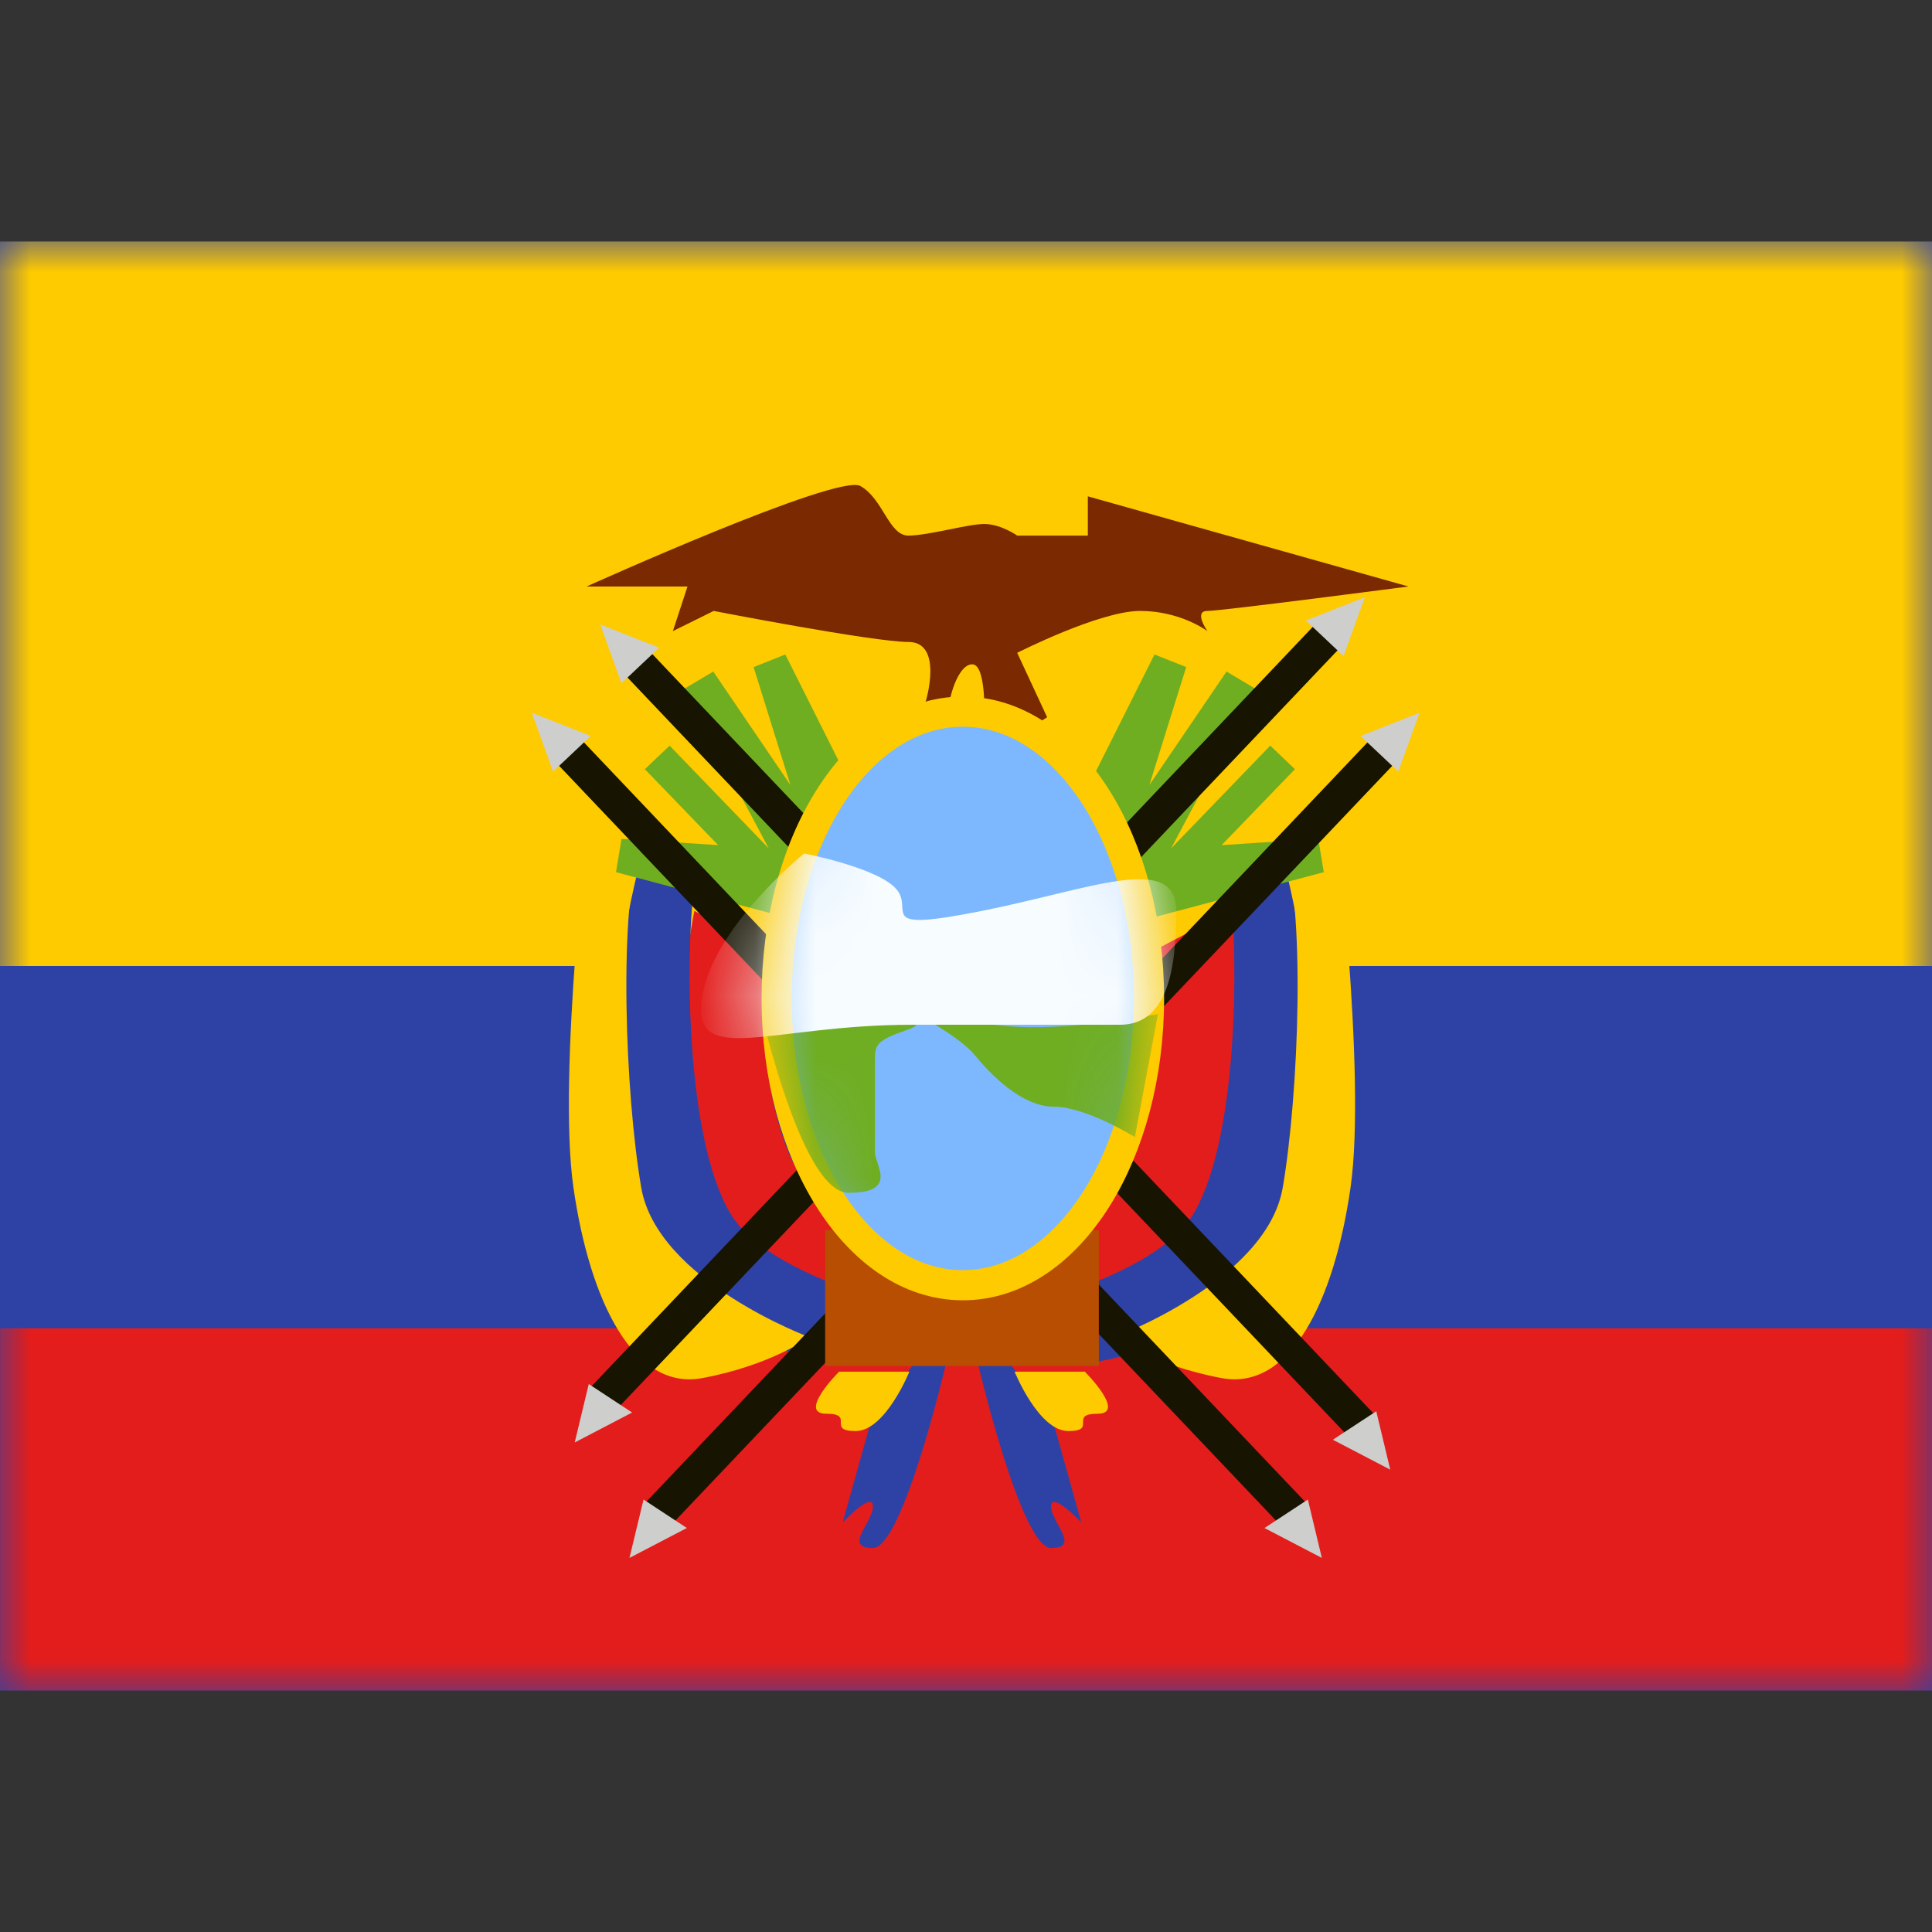
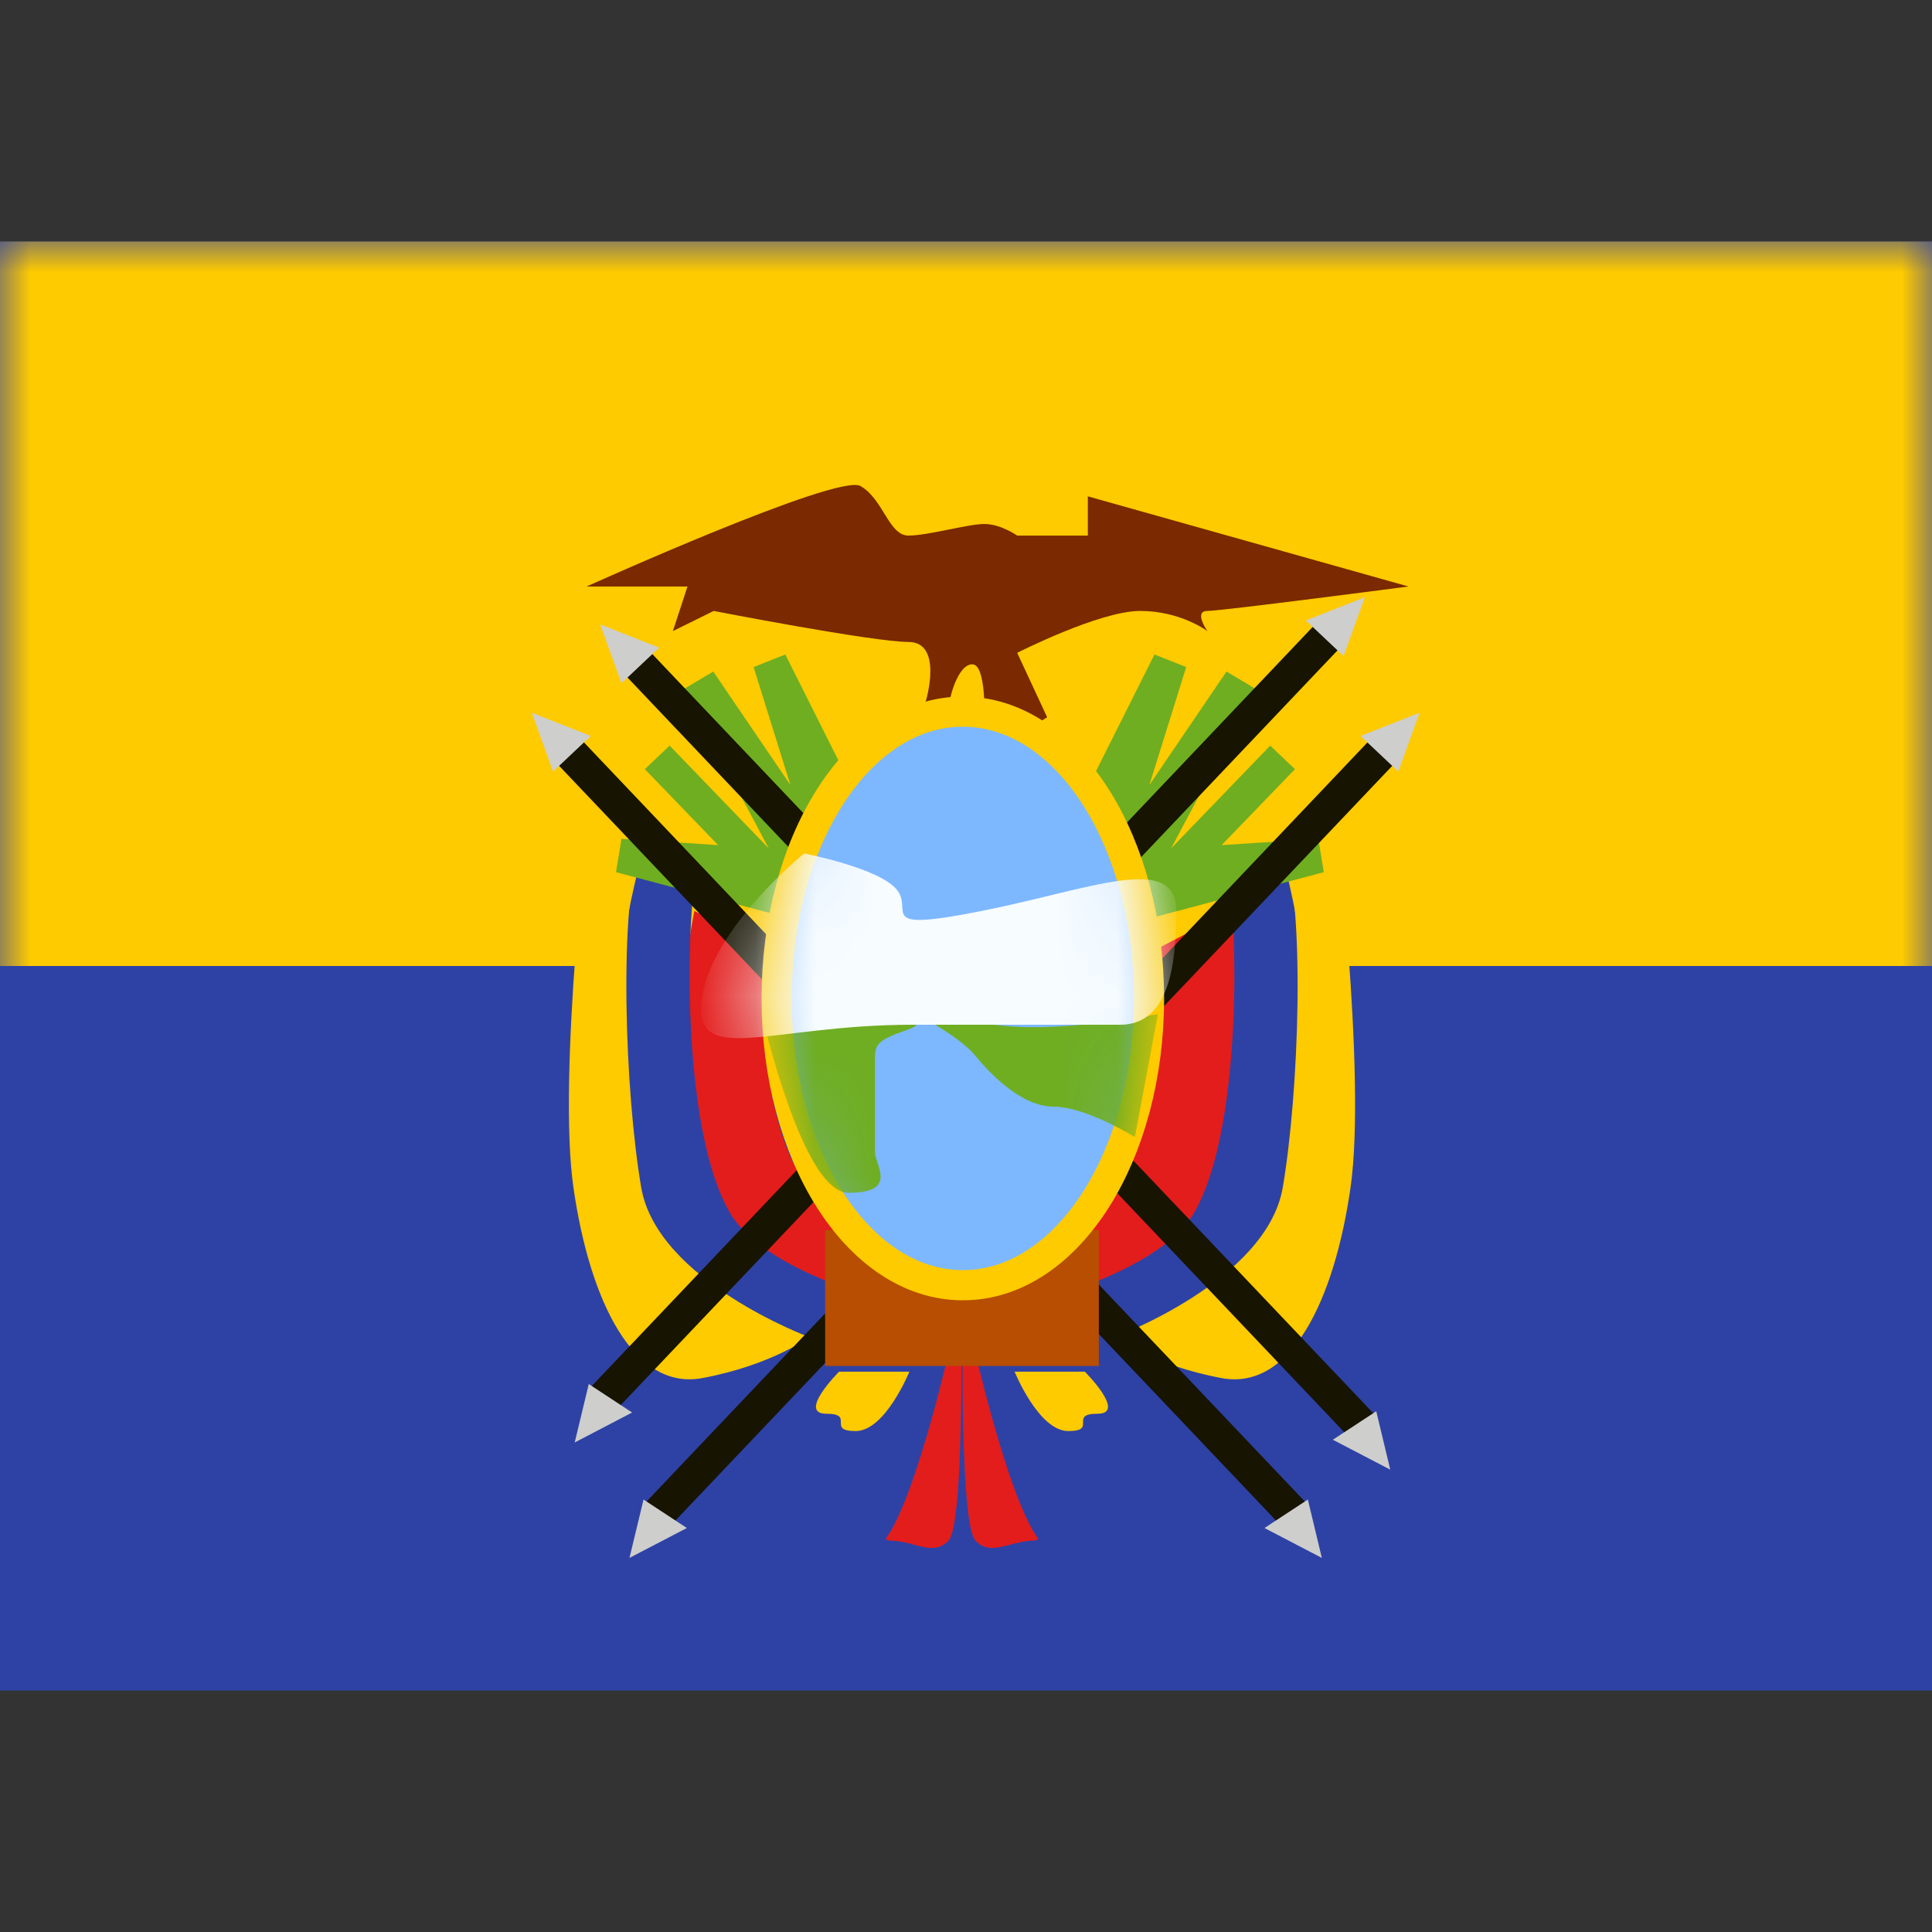
<svg xmlns="http://www.w3.org/2000/svg" fill="none" viewBox="0 0 32 32" id="Ec-Ecuador--Streamline-Flagpack.svg" height="24" width="24" stroke-width="1">
  <rect x="0" y="0" width="32" height="32" fill="#333333" stroke="none" />
  <desc>EC Ecuador Streamline Icon: https://streamlinehq.com</desc>
  <path fill="#2E42A5" fill-rule="evenodd" d="M0 4v24h32V4H0Z" clip-rule="evenodd" />
  <mask id="a" width="32" height="24" x="0" y="4" maskUnits="userSpaceOnUse" style="mask-type:luminance">
    <path fill="#fff" fill-rule="evenodd" d="M0 4v24h32V4H0Z" clip-rule="evenodd" />
  </mask>
  <g mask="url(#a)">
    <path fill="#FECA00" fill-rule="evenodd" d="M0 4v12h32V4H0Z" clip-rule="evenodd" />
-     <path fill="#E31D1C" fill-rule="evenodd" d="M0 22v6h32v-6H0Z" clip-rule="evenodd" />
    <path fill="#7B2900" fill-rule="evenodd" d="M9.717 9.714s4.156-1.877 4.534-1.664c.378.213.47.821.795.821.327 0 .983-.192 1.257-.192.274 0 .545.192.545.192h1.17v-.65l5.31 1.493s-3.097.405-3.33.405c-.234 0 0 .334 0 .334s-.442-.334-1.114-.334c-.672 0-2.036.694-2.036.694l.496 1.067-.496.313-.545-.313s.035-.877-.2-.877c-.234 0-.405.563-.405.877 0 .313-.652.313-.652.313l.291-.587s.29-.973-.29-.973-3.226-.514-3.226-.514l-.676.334.242-.739h-1.67Z" clip-rule="evenodd" />
    <path fill="#E31D1C" fill-rule="evenodd" d="M11.501 19.775c-.649-1.458 0-4.688 0-4.688l1.26.661c-.149.754-.172 2.178.3 3.343.471 1.165 2.255 2.083 2.255 2.083s.9.2-.468.345c-1.367.144-2.698-.286-3.347-1.744Zm3.232 5.742c-.406 0 .813-2.709.813-2.709l.375-.753s.046 3.19-.211 3.462c-.165.175-.353.126-.574.068a1.536 1.536 0 0 0-.403-.068Z" clip-rule="evenodd" />
    <path fill="#2E42A5" fill-rule="evenodd" d="M10.327 19.299c-.544-2.177.304-5.133.304-5.133l.854.61c-.126 1.125-.126 4.036.596 5.297.722 1.261 3.887 1.791 3.887 1.791s-.624.462-1.77.677c-1.145.216-3.328-1.065-3.871-3.242Zm3.629 5.919.502-1.793.707-.866h.51s-.717 3.081-1.217 3.081c-.325 0-.228-.178-.12-.376.059-.107.12-.22.12-.313 0-.267-.502.267-.502.267Z" clip-rule="evenodd" />
    <path fill="#FECA00" fill-rule="evenodd" d="M9.498 19.671c-.27-1.873.27-6.35.27-6.35l.853.609c-.386 1.085-.266 4.196 0 5.741s2.785 2.477 2.785 2.477-.624.462-1.77.677c-1.144.216-1.868-1.28-2.138-3.154Zm4.189 3.745c-.486 0 .211-.697.211-.697h1.164s-.398.984-.89.984c-.246 0-.245-.072-.245-.144.001-.072.002-.143-.24-.143Z" clip-rule="evenodd" />
    <path fill="#E31D1C" fill-rule="evenodd" d="M20.366 19.775c.648-1.458 0-4.688 0-4.688l-1.261.661c.15.754.173 2.178-.299 3.343s-2.255 2.083-2.255 2.083-.9.2.467.345c1.367.144 2.699-.286 3.348-1.744Zm-3.232 5.742c.406 0-.813-2.709-.813-2.709l-.376-.753s-.046 3.19.212 3.462c.165.175.353.126.573.068.124-.033.258-.068.404-.068Z" clip-rule="evenodd" />
    <path fill="#2E42A5" fill-rule="evenodd" d="M21.54 19.299c.543-2.177-.305-5.133-.305-5.133l-.853.61c.125 1.125.125 4.036-.596 5.297-.722 1.261-3.888 1.791-3.888 1.791s.625.462 1.77.677c1.145.216 3.328-1.065 3.872-3.242Zm-3.63 5.919-.501-1.793-.708-.866h-.509s.717 3.081 1.217 3.081c.325 0 .228-.178.12-.376-.059-.107-.12-.22-.12-.313 0-.267.502.267.502.267Z" clip-rule="evenodd" />
    <path fill="#FECA00" fill-rule="evenodd" d="M22.369 19.671c.27-1.873-.27-6.35-.27-6.35l-.853.609c.386 1.085.266 4.196 0 5.741s-2.786 2.477-2.786 2.477.625.462 1.77.677c1.145.216 1.87-1.28 2.139-3.154Zm-4.189 3.745c.486 0-.212-.697-.212-.697h-1.163s.398.984.89.984c.246 0 .245-.072.244-.144 0-.072-.001-.143.241-.143Z" clip-rule="evenodd" />
    <path fill="#6FAE21" d="m10.203 14.446.091-.552 1.601.104-1.214-1.258.41-.39 1.642 1.702-1.405-2.64.486-.289 1.278 1.88-.61-1.954.525-.209 1.965 3.92-.754-.049.074.237.642.17-.146.544-.298-.079.278.891-.483-.71.841 1.58-2.066-2.14-2.857-.758Zm11.723 0-.091-.552-1.601.104 1.214-1.258-.409-.39-1.642 1.702 1.404-2.64-.486-.289-1.278 1.88.61-1.954-.525-.209-1.965 3.92.754-.049-.074.237-.642.17.146.544.298-.079-.278.891.483-.71-.841 1.58 2.066-2.14 2.857-.758Z" />
    <path fill="#171401" d="m11.067 25.311-.412-.385 12.19-12.835.412.386-12.19 12.834Z" />
    <path fill="#CECECC" fill-rule="evenodd" d="m22.535 12.19.625.59.353-.975-.978.385ZM11.377 25.309l-.718-.472-.233.967.95-.495Z" clip-rule="evenodd" />
    <path fill="#171401" d="m10.16 23.399-.412-.386 12.19-12.835.413.386L10.16 23.4Z" />
    <path fill="#CECECC" fill-rule="evenodd" d="m21.629 10.277.625.59.352-.975-.977.385ZM10.47 23.396l-.718-.472-.233.968.95-.496Z" clip-rule="evenodd" />
    <path fill="#171401" d="m21.253 25.311.413-.385L9.476 12.09l-.413.386 12.19 12.834Z" />
    <path fill="#CECECC" fill-rule="evenodd" d="m9.785 12.19-.625.59-.352-.975.977.385Zm11.159 13.119.718-.472.232.967-.95-.495Z" clip-rule="evenodd" />
    <path fill="#171401" d="m22.387 23.85.412-.387-12.19-12.835-.413.386 12.19 12.835Z" />
    <path fill="#CECECC" fill-rule="evenodd" d="m10.918 10.727-.625.59-.352-.975.977.385Zm11.159 13.119.718-.471.232.967-.95-.495Z" clip-rule="evenodd" />
    <path fill="#B74E01" d="M13.667 20.375H18.2v2.25h-4.533z" />
    <path fill="#7DB8FF" stroke="#FECA00" stroke-width=".5" d="M15.948 21.287c.899 0 1.675-.578 2.215-1.435.541-.86.868-2.032.868-3.315 0-1.282-.327-2.455-.868-3.315-.54-.857-1.316-1.435-2.215-1.435-.899 0-1.676.578-2.215 1.435-.542.86-.869 2.033-.869 3.315 0 1.283.327 2.455.869 3.315.54.857 1.316 1.435 2.215 1.435Z" />
    <mask id="b" width="8" height="11" x="12" y="11" maskUnits="userSpaceOnUse" style="mask-type:luminance">
      <path fill="#fff" stroke="#fff" stroke-width=".5" d="M15.948 21.287c.899 0 1.675-.578 2.215-1.435.541-.86.868-2.032.868-3.315 0-1.282-.327-2.455-.868-3.315-.54-.857-1.316-1.435-2.215-1.435-.899 0-1.676.578-2.215 1.435-.542.86-.869 2.033-.869 3.315 0 1.283.327 2.455.869 3.315.54.857 1.316 1.435 2.215 1.435Z" />
    </mask>
    <g mask="url(#b)">
      <path fill="#6FAE21" fill-rule="evenodd" d="M12.88 16.61h1.612s1.108.246.554.44c-.554.192-.554.256-.554.532v1.499c0 .215.394.676-.437.676-.83 0-1.547-3.416-1.547-3.416l.372.27Zm6.3.186s-1.498.296-2.524.197c-1.026-.098-1.477-.197-1.477-.197s.715.372.97.684c.254.311.774.85 1.304.85s1.344.503 1.344.503l.382-2.037Z" clip-rule="evenodd" />
      <path fill="#F7FCFF" fill-rule="evenodd" d="M13.319 14.136s1.235.238 1.532.596c.297.357-.393.714 1.406.357 1.8-.357 3.227-.98 3.227 0s-.157 1.884-.931 1.884h-3.444c-2.361 0-3.648.722-3.483-.44.165-1.162 1.693-2.397 1.693-2.397Z" clip-rule="evenodd" />
    </g>
  </g>
</svg>